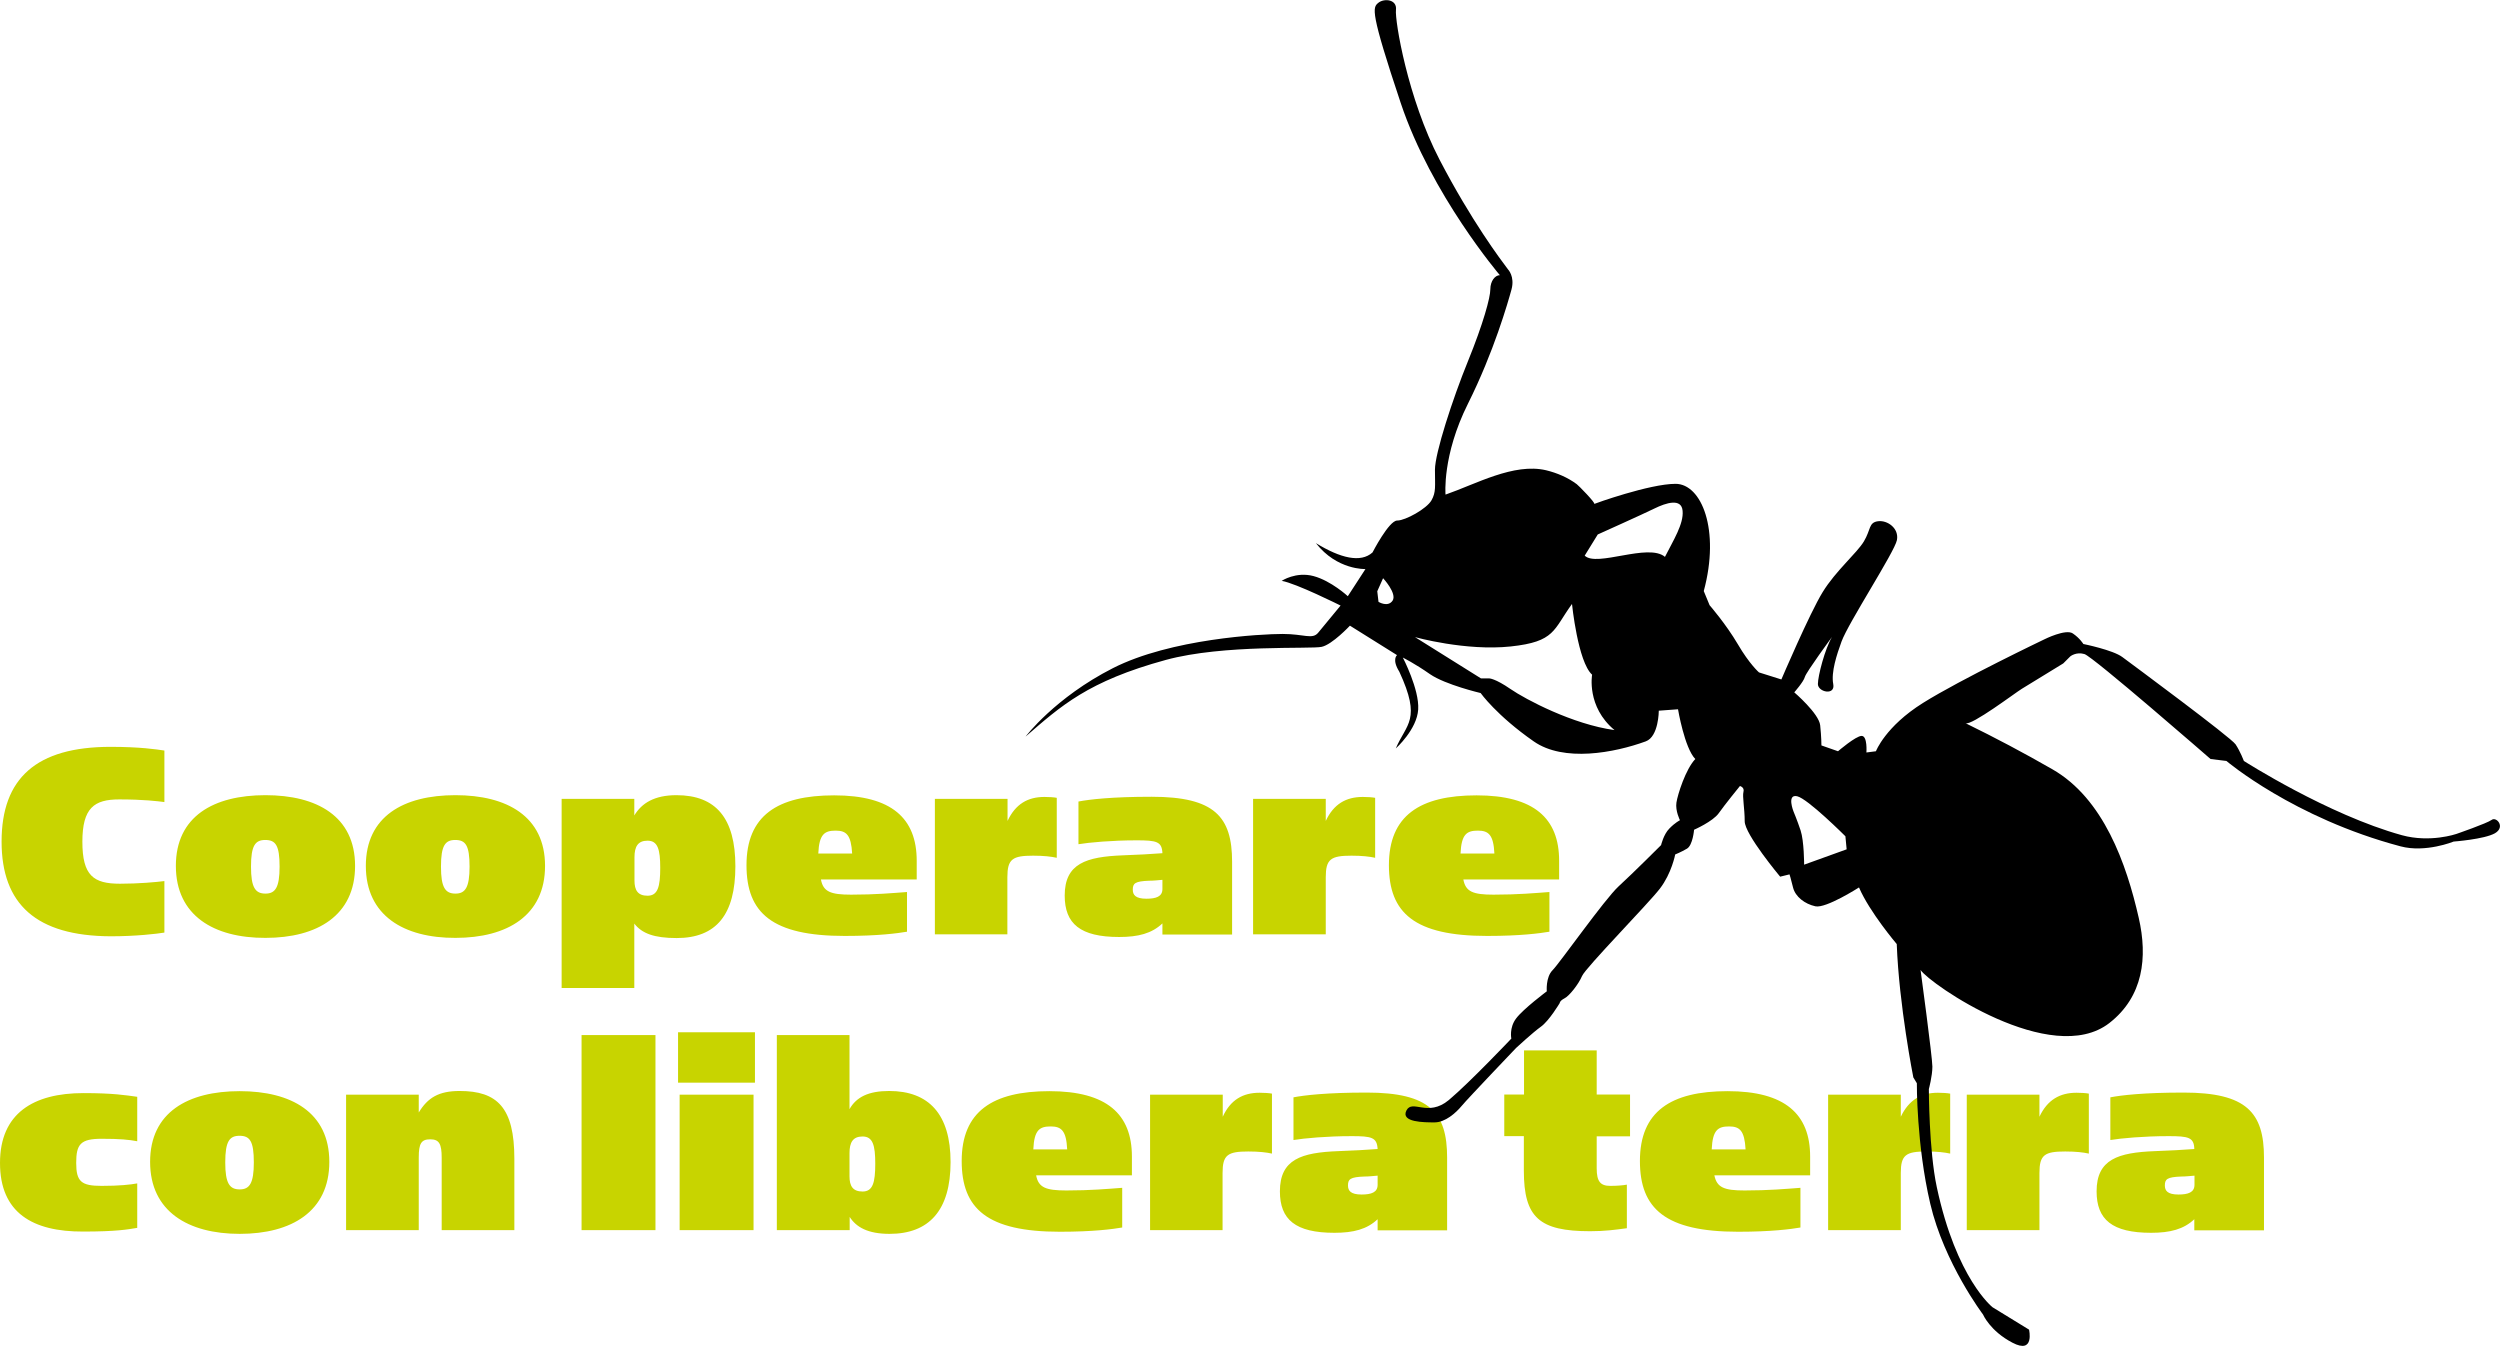
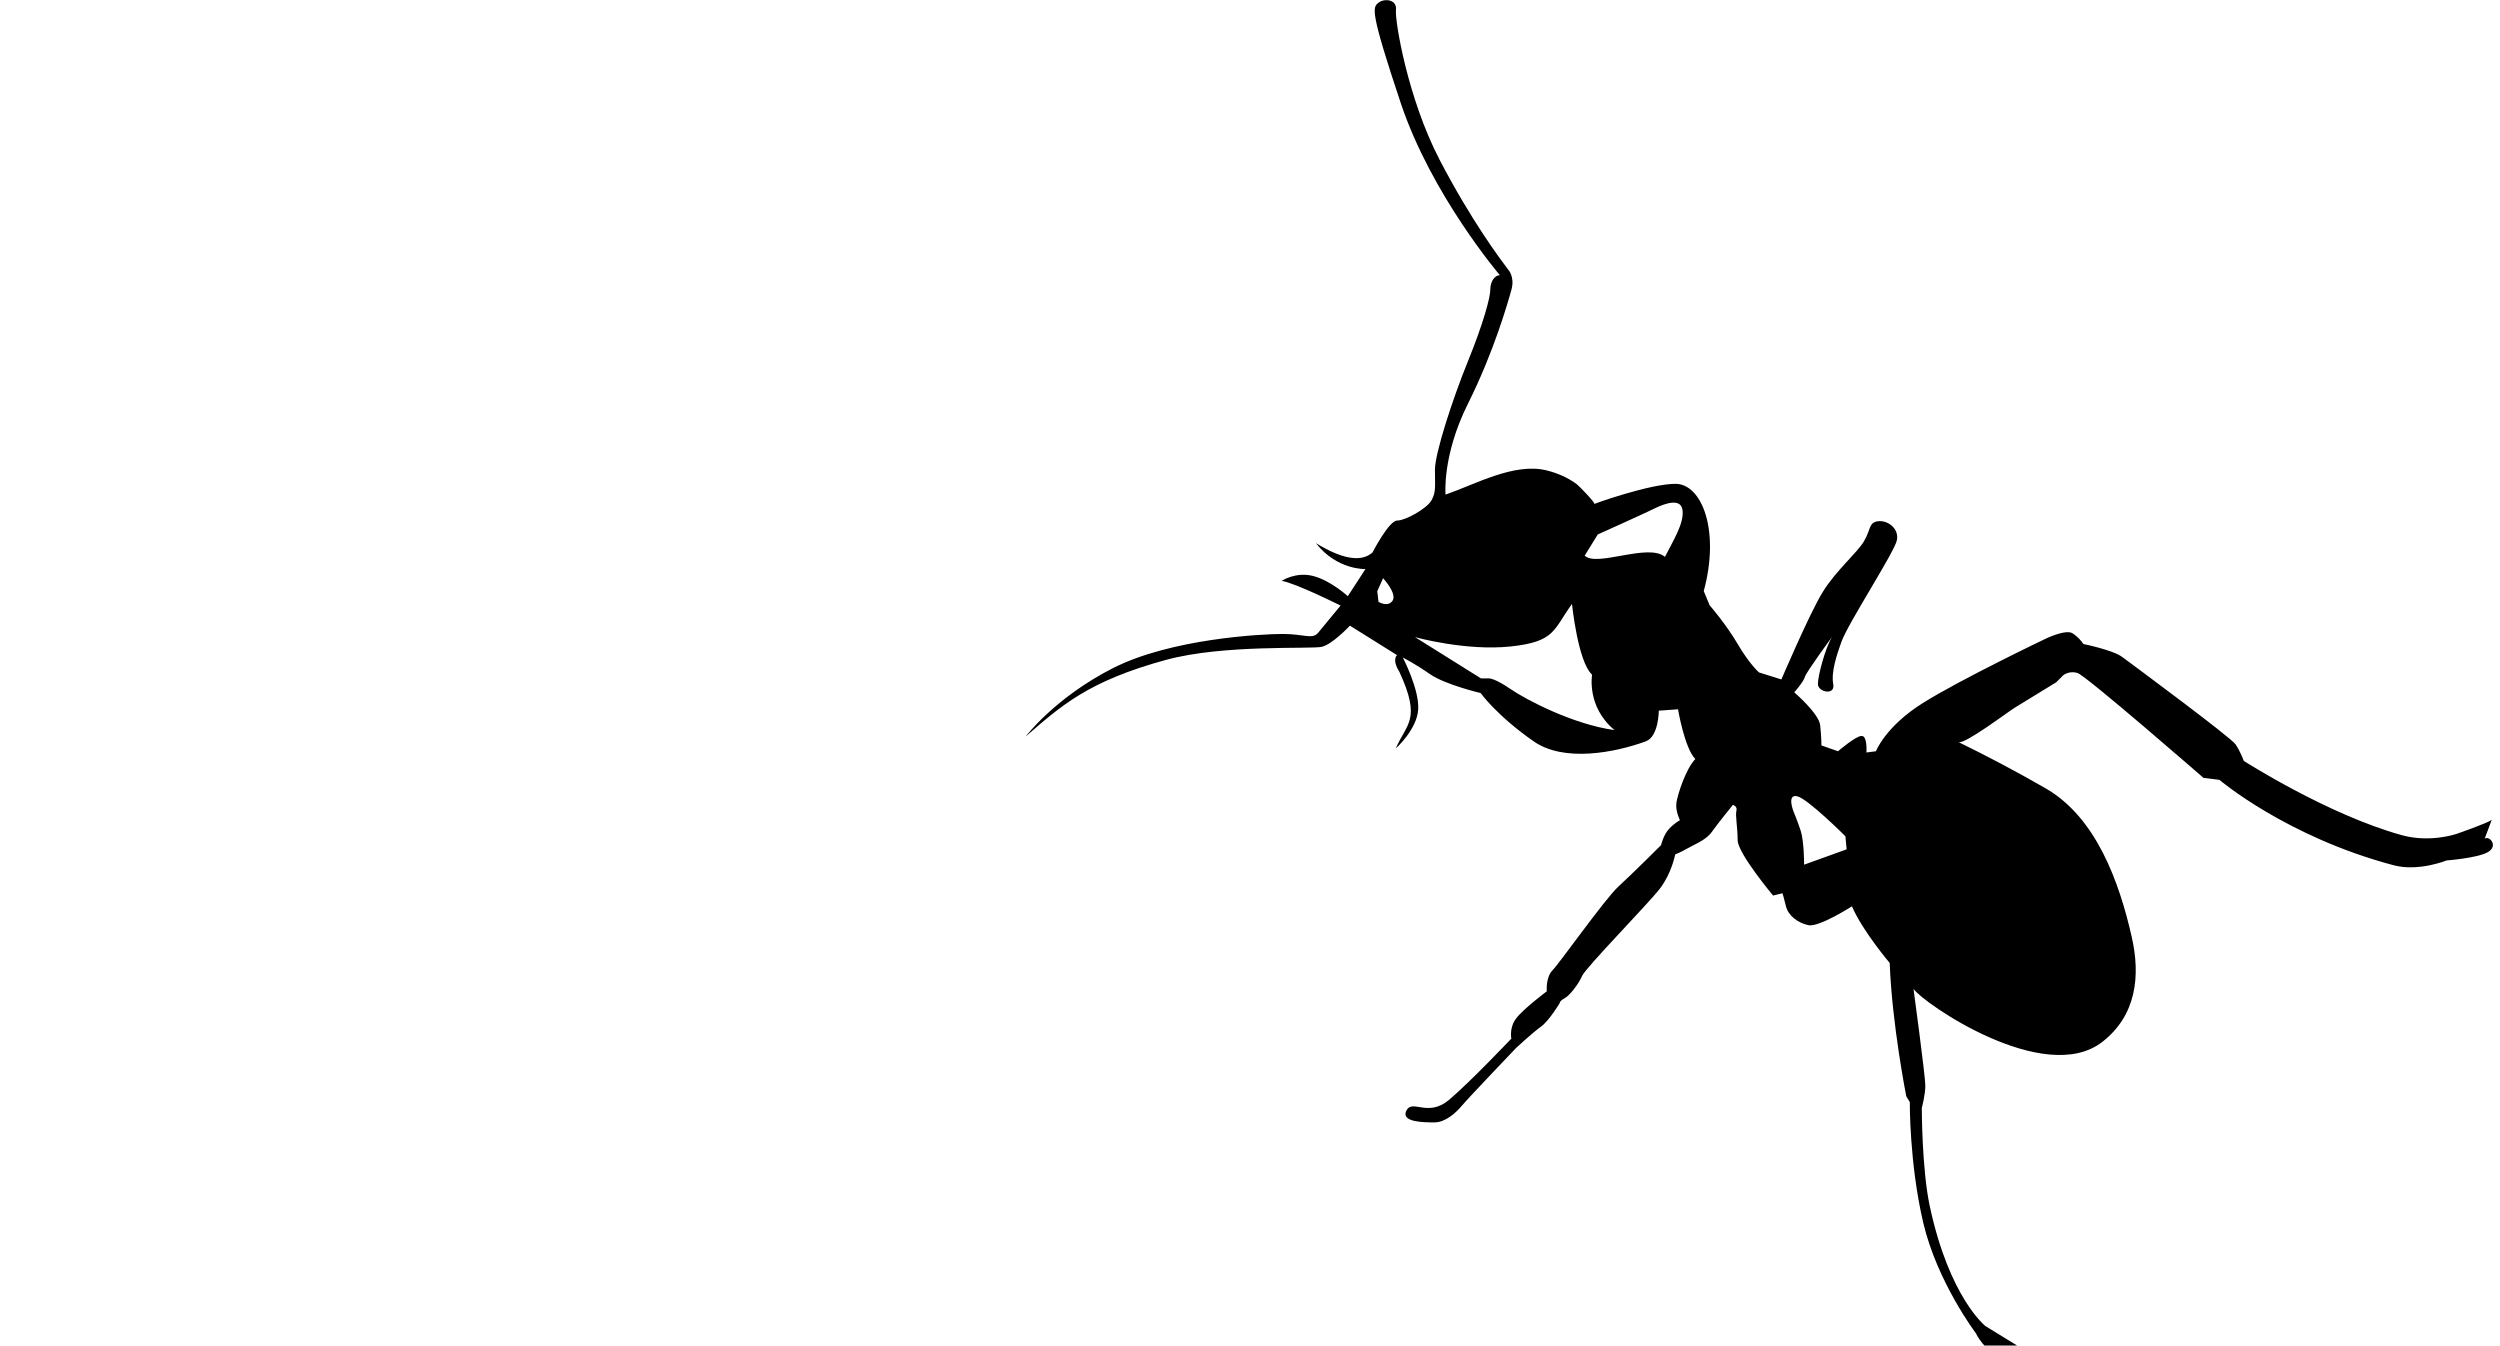
<svg xmlns="http://www.w3.org/2000/svg" xml:space="preserve" id="Livello_1" x="0" y="0" version="1.1" viewBox="0 0 141.73 76.28">
  <style>.st0{fill:#c8d400}</style>
-   <path d="M.09 47.71c0-3.59 1.97-5.37 6.18-5.37 1.65 0 2.59.14 3.05.21v2.92c-.39-.05-1.2-.15-2.56-.15-1.42 0-2.09.48-2.09 2.4S5.3 50.1 6.8 50.1c1.06 0 2.04-.09 2.52-.15v2.92c-.43.07-1.6.21-3.05.21-4.21-.02-6.18-1.81-6.18-5.37M9.97 49.09c0-2.81 2.14-4.01 5.08-4.01 2.92 0 5.08 1.2 5.08 4.01s-2.14 4.08-5.08 4.08c-2.92.01-5.08-1.26-5.08-4.08m5.88.04c0-1.2-.22-1.51-.81-1.51-.57 0-.81.31-.81 1.51 0 1.18.24 1.53.82 1.53.56 0 .8-.35.8-1.53M20.74 49.09c0-2.81 2.14-4.01 5.08-4.01 2.92 0 5.08 1.2 5.08 4.01s-2.14 4.08-5.08 4.08c-2.92.01-5.08-1.26-5.08-4.08m5.88.04c0-1.2-.22-1.51-.81-1.51-.57 0-.81.31-.81 1.51 0 1.18.24 1.53.82 1.53.56 0 .8-.35.8-1.53M38.35 45.08c2.25 0 3.34 1.32 3.34 4.03 0 2.74-1.08 4.07-3.33 4.07-1.27 0-1.97-.26-2.4-.82v3.65h-4.12V45.29h4.12v.94c.42-.7 1.14-1.15 2.39-1.15m-1.64 5.7c.58 0 .72-.5.72-1.58 0-1.05-.14-1.54-.72-1.54-.55 0-.74.34-.74.94v1.32c0 .55.19.86.74.86M48.25 50.72c1.39 0 2.35-.09 3.17-.15v2.25c-.53.09-1.63.24-3.53.24-4.12 0-5.57-1.3-5.57-4.01 0-2.81 1.75-3.96 4.97-3.96 3.26 0 4.68 1.3 4.68 3.71v1.06h-5.43c.13.69.54.86 1.71.86m-.87-3.63c-.63 0-.94.19-.99 1.3h1.92c-.06-1.06-.33-1.3-.93-1.3M59.21 45.18c.27 0 .55.02.7.05v3.4c-.31-.07-.74-.12-1.34-.12-1.17 0-1.46.19-1.46 1.22v3.24H53v-7.68h4.12v1.25c.45-.96 1.15-1.36 2.09-1.36M64.43 47.64c-1.39 0-2.69.12-3.29.22v-2.42c.62-.12 1.89-.27 4.15-.27 3.57 0 4.56 1.13 4.56 3.69v4.12H65.9v-.63c-.6.57-1.37.77-2.45.77-2.21 0-3.09-.75-3.09-2.35 0-1.82 1.22-2.2 3.31-2.28.87-.03 1.56-.07 2.23-.12-.03-.66-.32-.73-1.47-.73m1.47 2.24c-.24.02-.5.05-.75.05-.81.03-.93.15-.93.51 0 .29.15.51.77.51.55 0 .91-.12.91-.55zM77.26 45.18c.27 0 .55.02.7.05v3.4c-.31-.07-.74-.12-1.34-.12-1.17 0-1.46.19-1.46 1.22v3.24h-4.12v-7.68h4.12v1.25c.45-.96 1.15-1.36 2.1-1.36M84.67 50.72c1.39 0 2.35-.09 3.17-.15v2.25c-.53.09-1.63.24-3.53.24-4.12 0-5.57-1.3-5.57-4.01 0-2.81 1.75-3.96 4.97-3.96 3.26 0 4.68 1.3 4.68 3.71v1.06h-5.43c.13.69.54.86 1.71.86m-.88-3.63c-.63 0-.94.19-.99 1.3h1.92c-.05-1.06-.33-1.3-.93-1.3M0 65.93c0-2.81 1.89-3.96 4.73-3.96 1.68 0 2.4.12 3.05.21v2.52c-.48-.09-.96-.14-2.02-.14-1.2 0-1.44.31-1.44 1.37s.29 1.3 1.44 1.3c1.03 0 1.63-.07 2.02-.14v2.52c-.53.09-1.18.21-3.07.21C1.84 69.83 0 68.75 0 65.93M8.51 65.87c0-2.81 2.14-4.01 5.08-4.01 2.92 0 5.08 1.2 5.08 4.01s-2.14 4.08-5.08 4.08c-2.92 0-5.08-1.27-5.08-4.08m5.88.03c0-1.2-.22-1.51-.81-1.51-.57 0-.81.31-.81 1.51 0 1.18.24 1.53.82 1.53.56 0 .8-.35.8-1.53M26.06 61.85c2.13 0 3.1.94 3.1 3.84v4.05h-4.12v-4.1c0-.79-.14-1.05-.65-1.05s-.65.24-.65 1.03v4.12h-4.12v-7.68h4.12v1.01c.51-.84 1.13-1.22 2.32-1.22M32.97 58.68h4.19v11.06h-4.19zM38.44 58.52h4.36v2.86h-4.36zm.09 3.54h4.19v7.68h-4.19zM48.16 69.74h-4.12V58.68h4.12v4.2c.39-.69 1.08-1.03 2.25-1.03 2.25 0 3.48 1.32 3.48 4.03 0 2.74-1.22 4.07-3.46 4.07-1.23 0-1.89-.38-2.26-.96v.75zm0-3.05c0 .55.19.86.74.86.58 0 .72-.5.72-1.58 0-1.05-.14-1.54-.72-1.54-.55 0-.74.34-.74.94zM60.45 67.49c1.39 0 2.35-.09 3.17-.15v2.25c-.53.09-1.63.24-3.53.24-4.12 0-5.57-1.3-5.57-4.01 0-2.81 1.75-3.96 4.97-3.96 3.26 0 4.68 1.3 4.68 3.71v1.06h-5.43c.13.69.54.86 1.71.86m-.88-3.63c-.63 0-.94.19-.99 1.3h1.92c-.05-1.06-.33-1.3-.93-1.3M71.41 61.95c.27 0 .55.02.7.05v3.4c-.31-.07-.74-.12-1.34-.12-1.17 0-1.46.19-1.46 1.22v3.24H65.2v-7.68h4.12v1.25c.44-.96 1.14-1.36 2.09-1.36M76.62 64.41c-1.39 0-2.69.12-3.29.22v-2.42c.62-.12 1.89-.27 4.15-.27 3.57 0 4.56 1.13 4.56 3.69v4.12H78.1v-.63c-.6.57-1.37.77-2.45.77-2.21 0-3.09-.75-3.09-2.35 0-1.82 1.22-2.2 3.31-2.28.87-.03 1.56-.07 2.23-.12-.04-.66-.33-.73-1.48-.73m1.48 2.24c-.24.02-.5.05-.75.05-.81.03-.93.15-.93.51 0 .29.15.51.77.51.55 0 .91-.12.91-.55zM85.28 64.42v-2.37h1.12v-2.5h4.12v2.5h1.89v2.37h-1.89v1.82c0 .74.21.99.77.99.38 0 .74-.03.94-.07v2.47c-.67.09-1.24.17-2.08.17-2.88 0-3.76-.77-3.76-3.43v-1.96h-1.11zM98.9 67.49c1.39 0 2.35-.09 3.17-.15v2.25c-.53.09-1.63.24-3.53.24-4.12 0-5.57-1.3-5.57-4.01 0-2.81 1.75-3.96 4.97-3.96 3.26 0 4.68 1.3 4.68 3.71v1.06h-5.43c.14.69.55.86 1.71.86m-.87-3.63c-.63 0-.94.19-.99 1.3h1.92c-.06-1.06-.33-1.3-.93-1.3M109.86 61.95c.27 0 .55.02.7.05v3.4c-.31-.07-.74-.12-1.34-.12-1.17 0-1.46.19-1.46 1.22v3.24h-4.12v-7.68h4.12v1.25c.46-.96 1.16-1.36 2.1-1.36M117.72 61.95c.27 0 .55.02.7.05v3.4c-.31-.07-.74-.12-1.34-.12-1.17 0-1.46.19-1.46 1.22v3.24h-4.12v-7.68h4.12v1.25c.45-.96 1.16-1.36 2.1-1.36M122.93 64.41c-1.39 0-2.69.12-3.29.22v-2.42c.62-.12 1.89-.27 4.15-.27 3.57 0 4.56 1.13 4.56 3.69v4.12h-3.95v-.63c-.6.57-1.37.77-2.45.77-2.21 0-3.09-.75-3.09-2.35 0-1.82 1.22-2.2 3.31-2.28.87-.03 1.56-.07 2.23-.12-.02-.66-.32-.73-1.47-.73m1.48 2.24c-.24.02-.5.05-.75.05-.81.03-.93.15-.93.51 0 .29.15.51.77.51.55 0 .91-.12.91-.55z" class="st0" />
-   <path d="M141.26 46.48c-.27.2-2.01.8-2.01.8s-1.48.51-3.08.07c-4.2-1.16-8.96-4.21-8.96-4.21s-.2-.53-.47-.94c-.27-.4-5.88-4.55-6.42-4.95-.53-.4-2.21-.74-2.21-.74s-.2-.33-.6-.6-1.6.33-1.6.33-4.75 2.27-6.89 3.61-2.67 2.74-2.67 2.74l-.54.07s.07-.94-.27-.94c-.33 0-1.34.87-1.34.87l-.94-.33s0-.47-.07-1.14-1.47-1.87-1.47-1.87.53-.6.6-.87 1.54-2.27 1.54-2.27c-.4.67-.8 2.21-.8 2.67s1 .67.87 0 .2-1.67.47-2.41c.39-1.07 3.01-5.08 3.14-5.75s-.54-1.14-1.07-1.07c-.54.07-.4.47-.8 1.14s-1.6 1.67-2.34 2.88c-.74 1.2-2.34 4.95-2.34 4.95l-1.27-.4s-.54-.47-1.2-1.6c-.67-1.14-1.6-2.21-1.6-2.21l-.33-.8c.94-3.48-.13-6.08-1.6-6.08s-4.61 1.13-4.61 1.14c.1-.04-.9-1.06-.99-1.12-.51-.38-1.12-.64-1.74-.79-1.83-.43-3.99.79-5.7 1.38 0 0-.2-2.21 1.27-5.15s2.27-5.75 2.47-6.48c.2-.74-.2-1.14-.2-1.14-.4-.53-2.07-2.74-3.88-6.22S79.07 1.16 79.14.56s-.67-.67-1-.4-.47.47 1.27 5.68 5.62 9.76 5.62 9.76c-.27 0-.54.33-.54.8s-.4 1.94-1.27 4.08-1.87 5.21-1.87 6.15.07 1.27-.2 1.74-1.47 1.14-1.94 1.14-1.4 1.81-1.4 1.81c-.67.6-1.81.33-3.21-.53 1.2 1.54 2.81 1.47 2.81 1.47l-1 1.54s-.94-.87-1.94-1.14-1.81.27-1.81.27c.8.13 3.34 1.4 3.34 1.4l-1.27 1.54c-.33.4-.8.07-2.01.07s-6.35.27-9.63 1.94-4.95 3.88-4.95 3.88c2.01-1.74 3.53-3.14 7.96-4.35 3.28-.89 8.22-.6 8.83-.74.6-.13 1.6-1.2 1.6-1.2l2.67 1.67s-.31.24.13.94c1.27 2.74.4 2.94-.2 4.35 0 0 1.2-1.07 1.27-2.21s-.87-2.94-.87-2.94.67.33 1.54.94c.87.6 2.87 1.07 2.87 1.07s.9 1.27 3.01 2.74c1.7 1.19 4.57.65 6.35 0 .74-.27.74-1.74.74-1.74l1.09-.08s.37 2.2.98 2.82c-.55.58-1 2.01-1.07 2.47-.07.47.2 1 .2 1s-.27.13-.6.47c-.33.33-.47.94-.47.94s-1.6 1.6-2.41 2.34c-.8.74-3.34 4.35-3.74 4.75s-.33 1.2-.33 1.2-1.34 1-1.74 1.54c-.4.53-.27 1.14-.27 1.14s-2.34 2.47-3.54 3.48c-1.2 1-2.07-.07-2.41.6-.33.67 1 .67 1.6.67s1.2-.53 1.54-.94c.33-.4 3.08-3.28 3.08-3.28s.94-.87 1.4-1.2c.47-.33 1.07-1.34 1.07-1.34s0-.13.27-.27c.27-.13.8-.8 1-1.27s3.74-4.08 4.41-4.95.87-1.94.87-1.94.33-.13.67-.33c.33-.2.4-1.07.4-1.07s1.07-.47 1.4-.94 1.2-1.54 1.2-1.54.27.07.2.33c-.07.27.07.94.07 1.67 0 .74 2.01 3.14 2.01 3.14l.53-.13s.07.2.2.74c.13.53.67.94 1.27 1.07s2.47-1.07 2.47-1.07c.6 1.4 2.14 3.21 2.14 3.21.13 3.48.94 7.56.94 7.56l.2.33s-.03 3.45.76 6.83c.79 3.37 2.99 6.28 2.99 6.28s.4.94 1.67 1.6c1.27.67.94-.74.94-.74l-2.07-1.27s-2.05-1.61-3.16-6.81c-.45-2.1-.45-5.56-.45-5.56s.2-.74.2-1.27-.67-5.48-.67-5.48c.53.8 7.42 5.55 10.7 3.01 1.93-1.5 2.18-3.73 1.67-5.96-.7-3.08-2-6.77-4.9-8.43-1.6-.92-3.26-1.8-4.92-2.61.33.16 2.84-1.74 3.19-1.95.78-.48 1.57-.96 2.35-1.44l.4-.4s.33-.27.8-.13c.47.13 7.15 5.95 7.15 5.95l.9.11s3.8 3.23 9.87 4.84c1.42.38 3.01-.27 3.01-.27s1.74-.13 2.34-.47c.62-.36.08-.96-.18-.76M78.95 34.05c-.27.4-.8.07-.8.07l-.07-.6.33-.74s.8.86.54 1.27m6.68 5.01c-.87-.6-1.2-.6-1.2-.6h-.47l-3.74-2.34s2.87.8 5.42.53c2.54-.27 2.41-.94 3.48-2.41 0 0 .33 3.28 1.14 4.01 0 0-.33 1.81 1.27 3.14-2.35-.32-5.03-1.73-5.9-2.33m8.76-7.49c-.94-.8-3.88.6-4.55-.07l.74-1.2s2.54-1.14 3.21-1.47 1.54-.6 1.6.13c.07.74-.53 1.68-1 2.61m7.89 17.45s0-1.34-.2-1.94-.4-1.07-.4-1.07-.4-1 .2-.87 2.74 2.27 2.74 2.27l.07.74z" style="fill-rule:evenodd;clip-rule:evenodd" />
+   <path d="M141.26 46.48c-.27.2-2.01.8-2.01.8s-1.48.51-3.08.07c-4.2-1.16-8.96-4.21-8.96-4.21s-.2-.53-.47-.94c-.27-.4-5.88-4.55-6.42-4.95-.53-.4-2.21-.74-2.21-.74s-.2-.33-.6-.6-1.6.33-1.6.33-4.75 2.27-6.89 3.61-2.67 2.74-2.67 2.74l-.54.07s.07-.94-.27-.94c-.33 0-1.34.87-1.34.87l-.94-.33s0-.47-.07-1.14-1.47-1.87-1.47-1.87.53-.6.6-.87 1.54-2.27 1.54-2.27c-.4.67-.8 2.21-.8 2.67s1 .67.87 0 .2-1.67.47-2.41c.39-1.07 3.01-5.08 3.14-5.75s-.54-1.14-1.07-1.07c-.54.07-.4.47-.8 1.14s-1.6 1.67-2.34 2.88c-.74 1.2-2.34 4.95-2.34 4.95l-1.27-.4s-.54-.47-1.2-1.6c-.67-1.14-1.6-2.21-1.6-2.21l-.33-.8c.94-3.48-.13-6.08-1.6-6.08s-4.61 1.13-4.61 1.14c.1-.04-.9-1.06-.99-1.12-.51-.38-1.12-.64-1.74-.79-1.83-.43-3.99.79-5.7 1.38 0 0-.2-2.21 1.27-5.15s2.27-5.75 2.47-6.48c.2-.74-.2-1.14-.2-1.14-.4-.53-2.07-2.74-3.88-6.22S79.07 1.16 79.14.56s-.67-.67-1-.4-.47.47 1.27 5.68 5.62 9.76 5.62 9.76c-.27 0-.54.33-.54.8s-.4 1.94-1.27 4.08-1.87 5.21-1.87 6.15.07 1.27-.2 1.74-1.47 1.14-1.94 1.14-1.4 1.81-1.4 1.81c-.67.6-1.81.33-3.21-.53 1.2 1.54 2.81 1.47 2.81 1.47l-1 1.54s-.94-.87-1.94-1.14-1.81.27-1.81.27c.8.13 3.34 1.4 3.34 1.4l-1.27 1.54c-.33.4-.8.07-2.01.07s-6.35.27-9.63 1.94-4.95 3.88-4.95 3.88c2.01-1.74 3.53-3.14 7.96-4.35 3.28-.89 8.22-.6 8.83-.74.6-.13 1.6-1.2 1.6-1.2l2.67 1.67s-.31.24.13.94c1.27 2.74.4 2.94-.2 4.35 0 0 1.2-1.07 1.27-2.21s-.87-2.94-.87-2.94.67.33 1.54.94c.87.6 2.87 1.07 2.87 1.07s.9 1.27 3.01 2.74c1.7 1.19 4.57.65 6.35 0 .74-.27.74-1.74.74-1.74l1.09-.08s.37 2.2.98 2.82c-.55.58-1 2.01-1.07 2.47-.07.47.2 1 .2 1s-.27.13-.6.47c-.33.33-.47.94-.47.94s-1.6 1.6-2.41 2.34c-.8.74-3.34 4.35-3.74 4.75s-.33 1.2-.33 1.2-1.34 1-1.74 1.54c-.4.53-.27 1.14-.27 1.14s-2.34 2.47-3.54 3.48c-1.2 1-2.07-.07-2.41.6-.33.67 1 .67 1.6.67s1.2-.53 1.54-.94c.33-.4 3.08-3.28 3.08-3.28s.94-.87 1.4-1.2c.47-.33 1.07-1.34 1.07-1.34s0-.13.27-.27c.27-.13.8-.8 1-1.27s3.74-4.08 4.41-4.95.87-1.94.87-1.94.33-.13.67-.33s1.07-.47 1.4-.94 1.2-1.54 1.2-1.54.27.07.2.33c-.07.27.07.94.07 1.67 0 .74 2.01 3.14 2.01 3.14l.53-.13s.07.2.2.74c.13.53.67.94 1.27 1.07s2.47-1.07 2.47-1.07c.6 1.4 2.14 3.21 2.14 3.21.13 3.48.94 7.56.94 7.56l.2.33s-.03 3.45.76 6.83c.79 3.37 2.99 6.28 2.99 6.28s.4.94 1.67 1.6c1.27.67.94-.74.94-.74l-2.07-1.27s-2.05-1.61-3.16-6.81c-.45-2.1-.45-5.56-.45-5.56s.2-.74.2-1.27-.67-5.48-.67-5.48c.53.8 7.42 5.55 10.7 3.01 1.93-1.5 2.18-3.73 1.67-5.96-.7-3.08-2-6.77-4.9-8.43-1.6-.92-3.26-1.8-4.92-2.61.33.16 2.84-1.74 3.19-1.95.78-.48 1.57-.96 2.35-1.44l.4-.4s.33-.27.8-.13c.47.13 7.15 5.95 7.15 5.95l.9.11s3.8 3.23 9.87 4.84c1.42.38 3.01-.27 3.01-.27s1.74-.13 2.34-.47c.62-.36.08-.96-.18-.76M78.95 34.05c-.27.4-.8.07-.8.07l-.07-.6.33-.74s.8.86.54 1.27m6.68 5.01c-.87-.6-1.2-.6-1.2-.6h-.47l-3.74-2.34s2.87.8 5.42.53c2.54-.27 2.41-.94 3.48-2.41 0 0 .33 3.28 1.14 4.01 0 0-.33 1.81 1.27 3.14-2.35-.32-5.03-1.73-5.9-2.33m8.76-7.49c-.94-.8-3.88.6-4.55-.07l.74-1.2s2.54-1.14 3.21-1.47 1.54-.6 1.6.13c.07.74-.53 1.68-1 2.61m7.89 17.45s0-1.34-.2-1.94-.4-1.07-.4-1.07-.4-1 .2-.87 2.74 2.27 2.74 2.27l.07.74z" style="fill-rule:evenodd;clip-rule:evenodd" />
</svg>